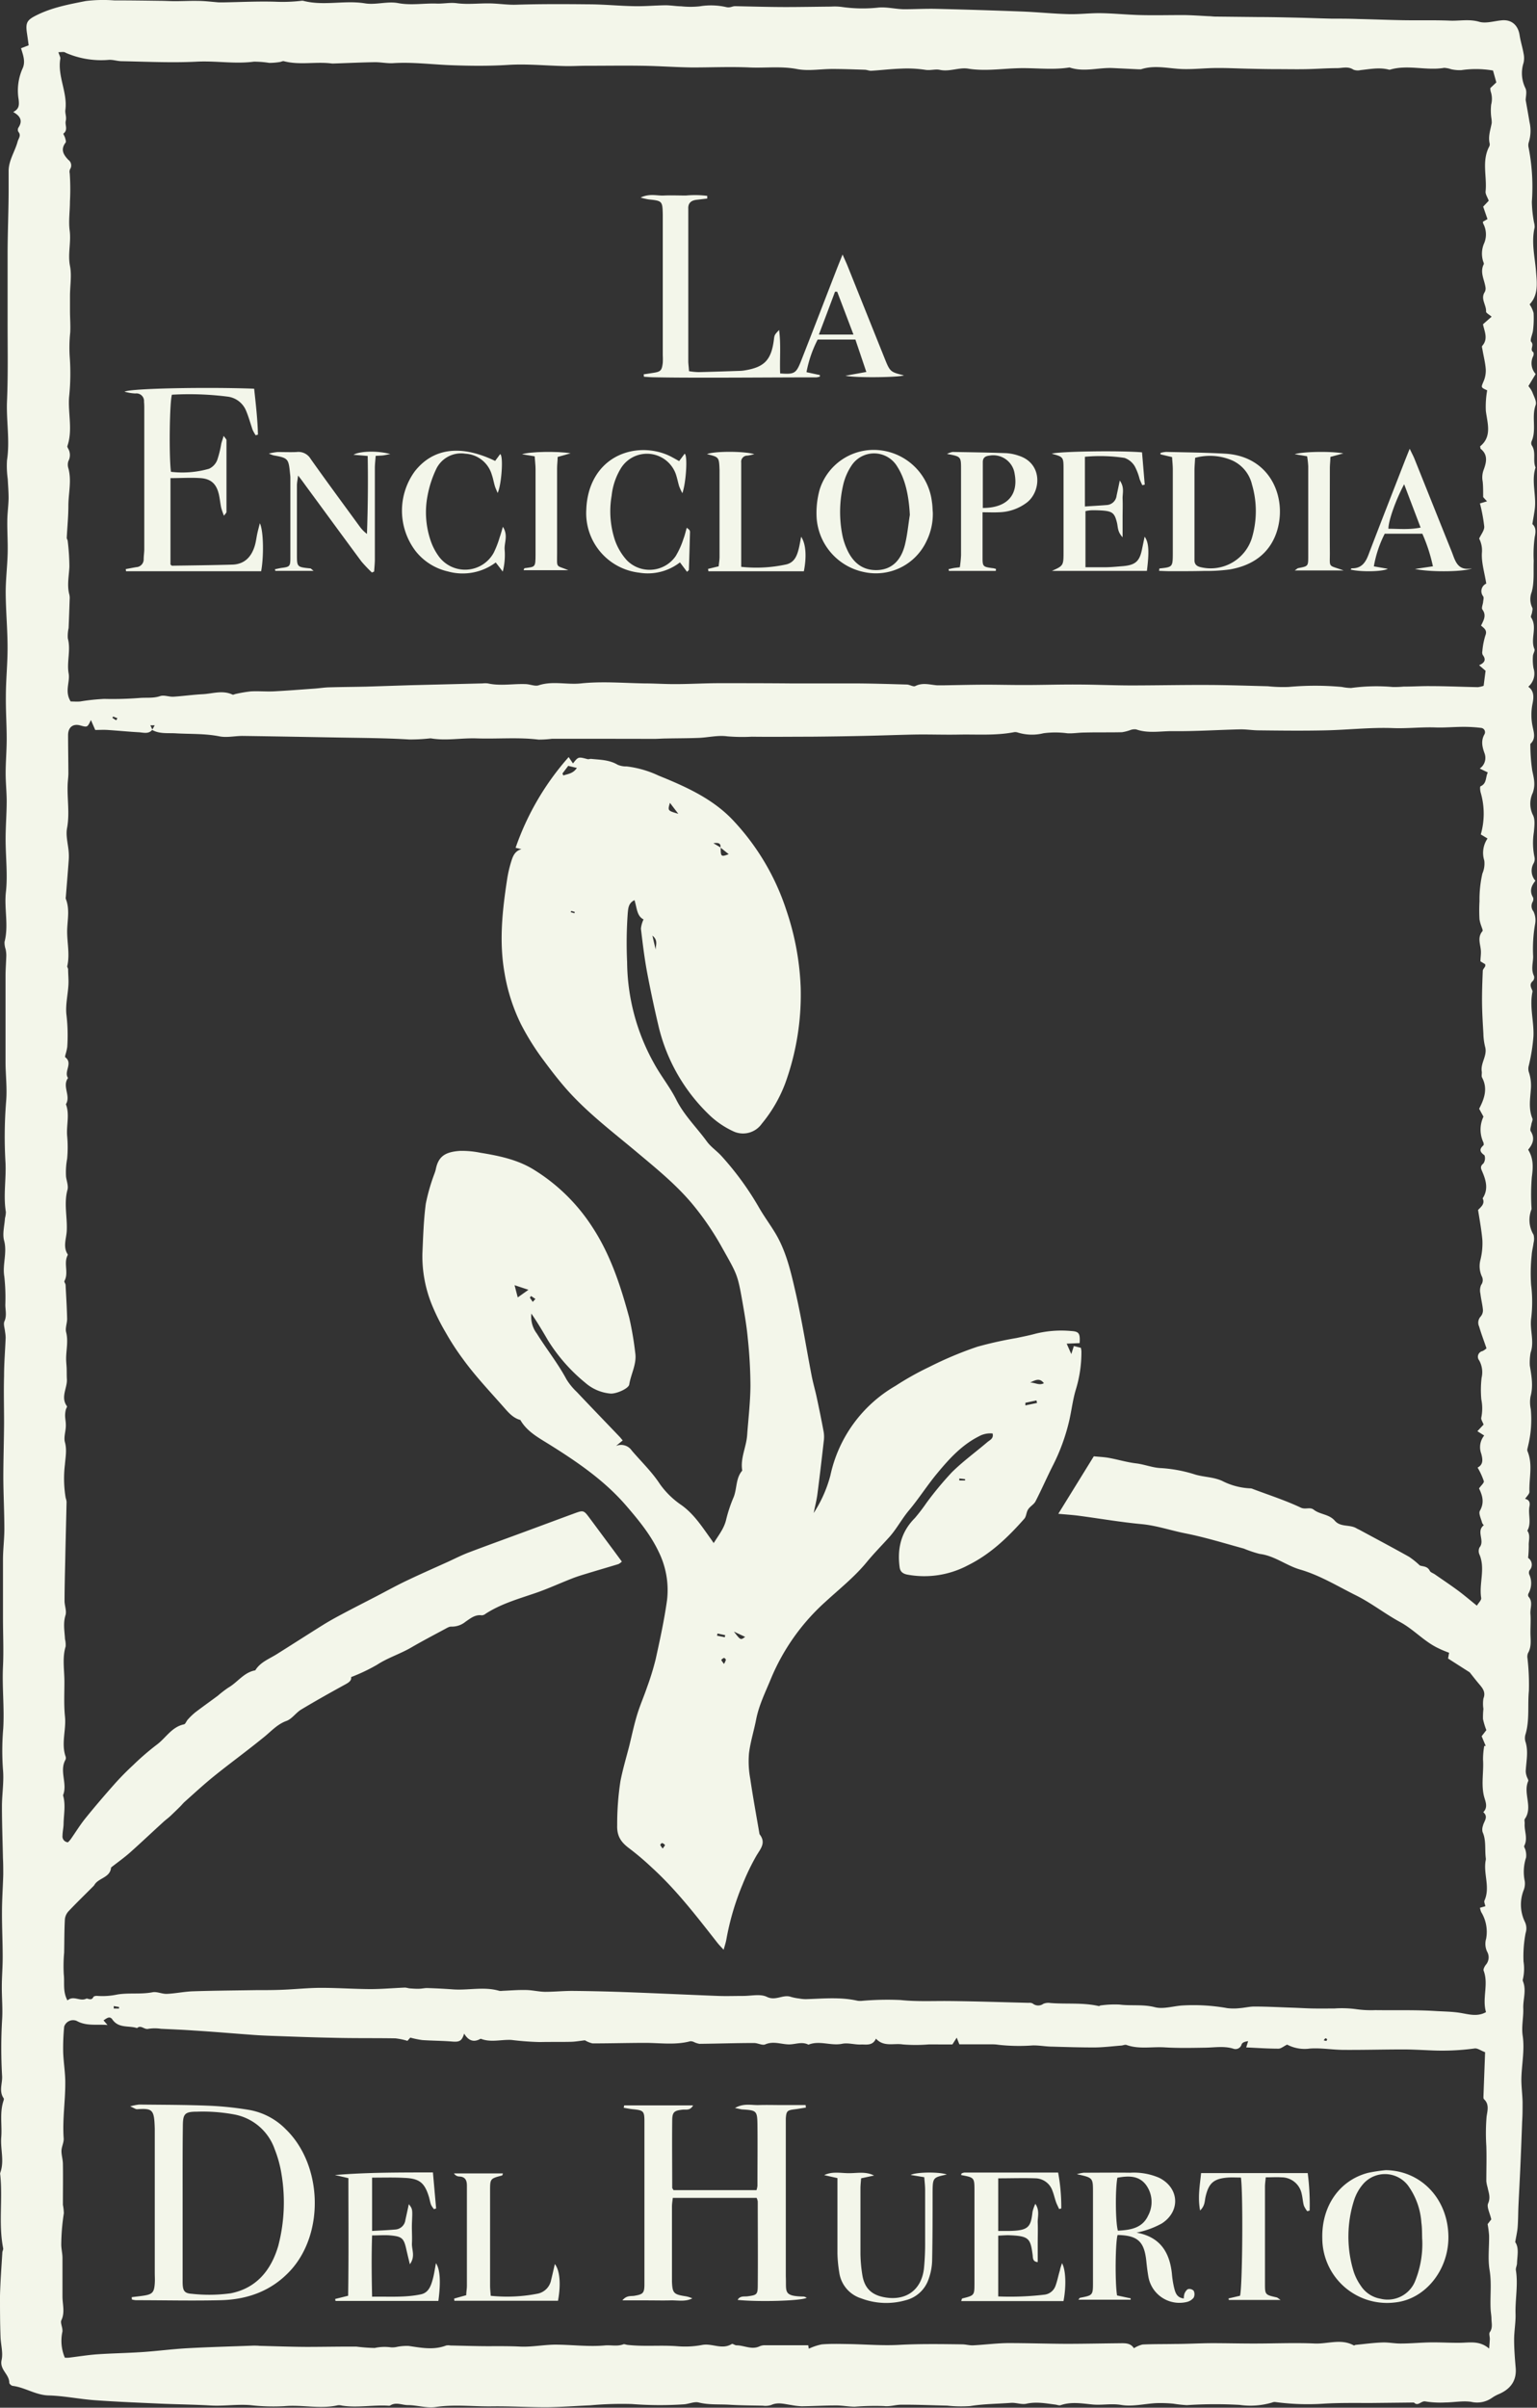
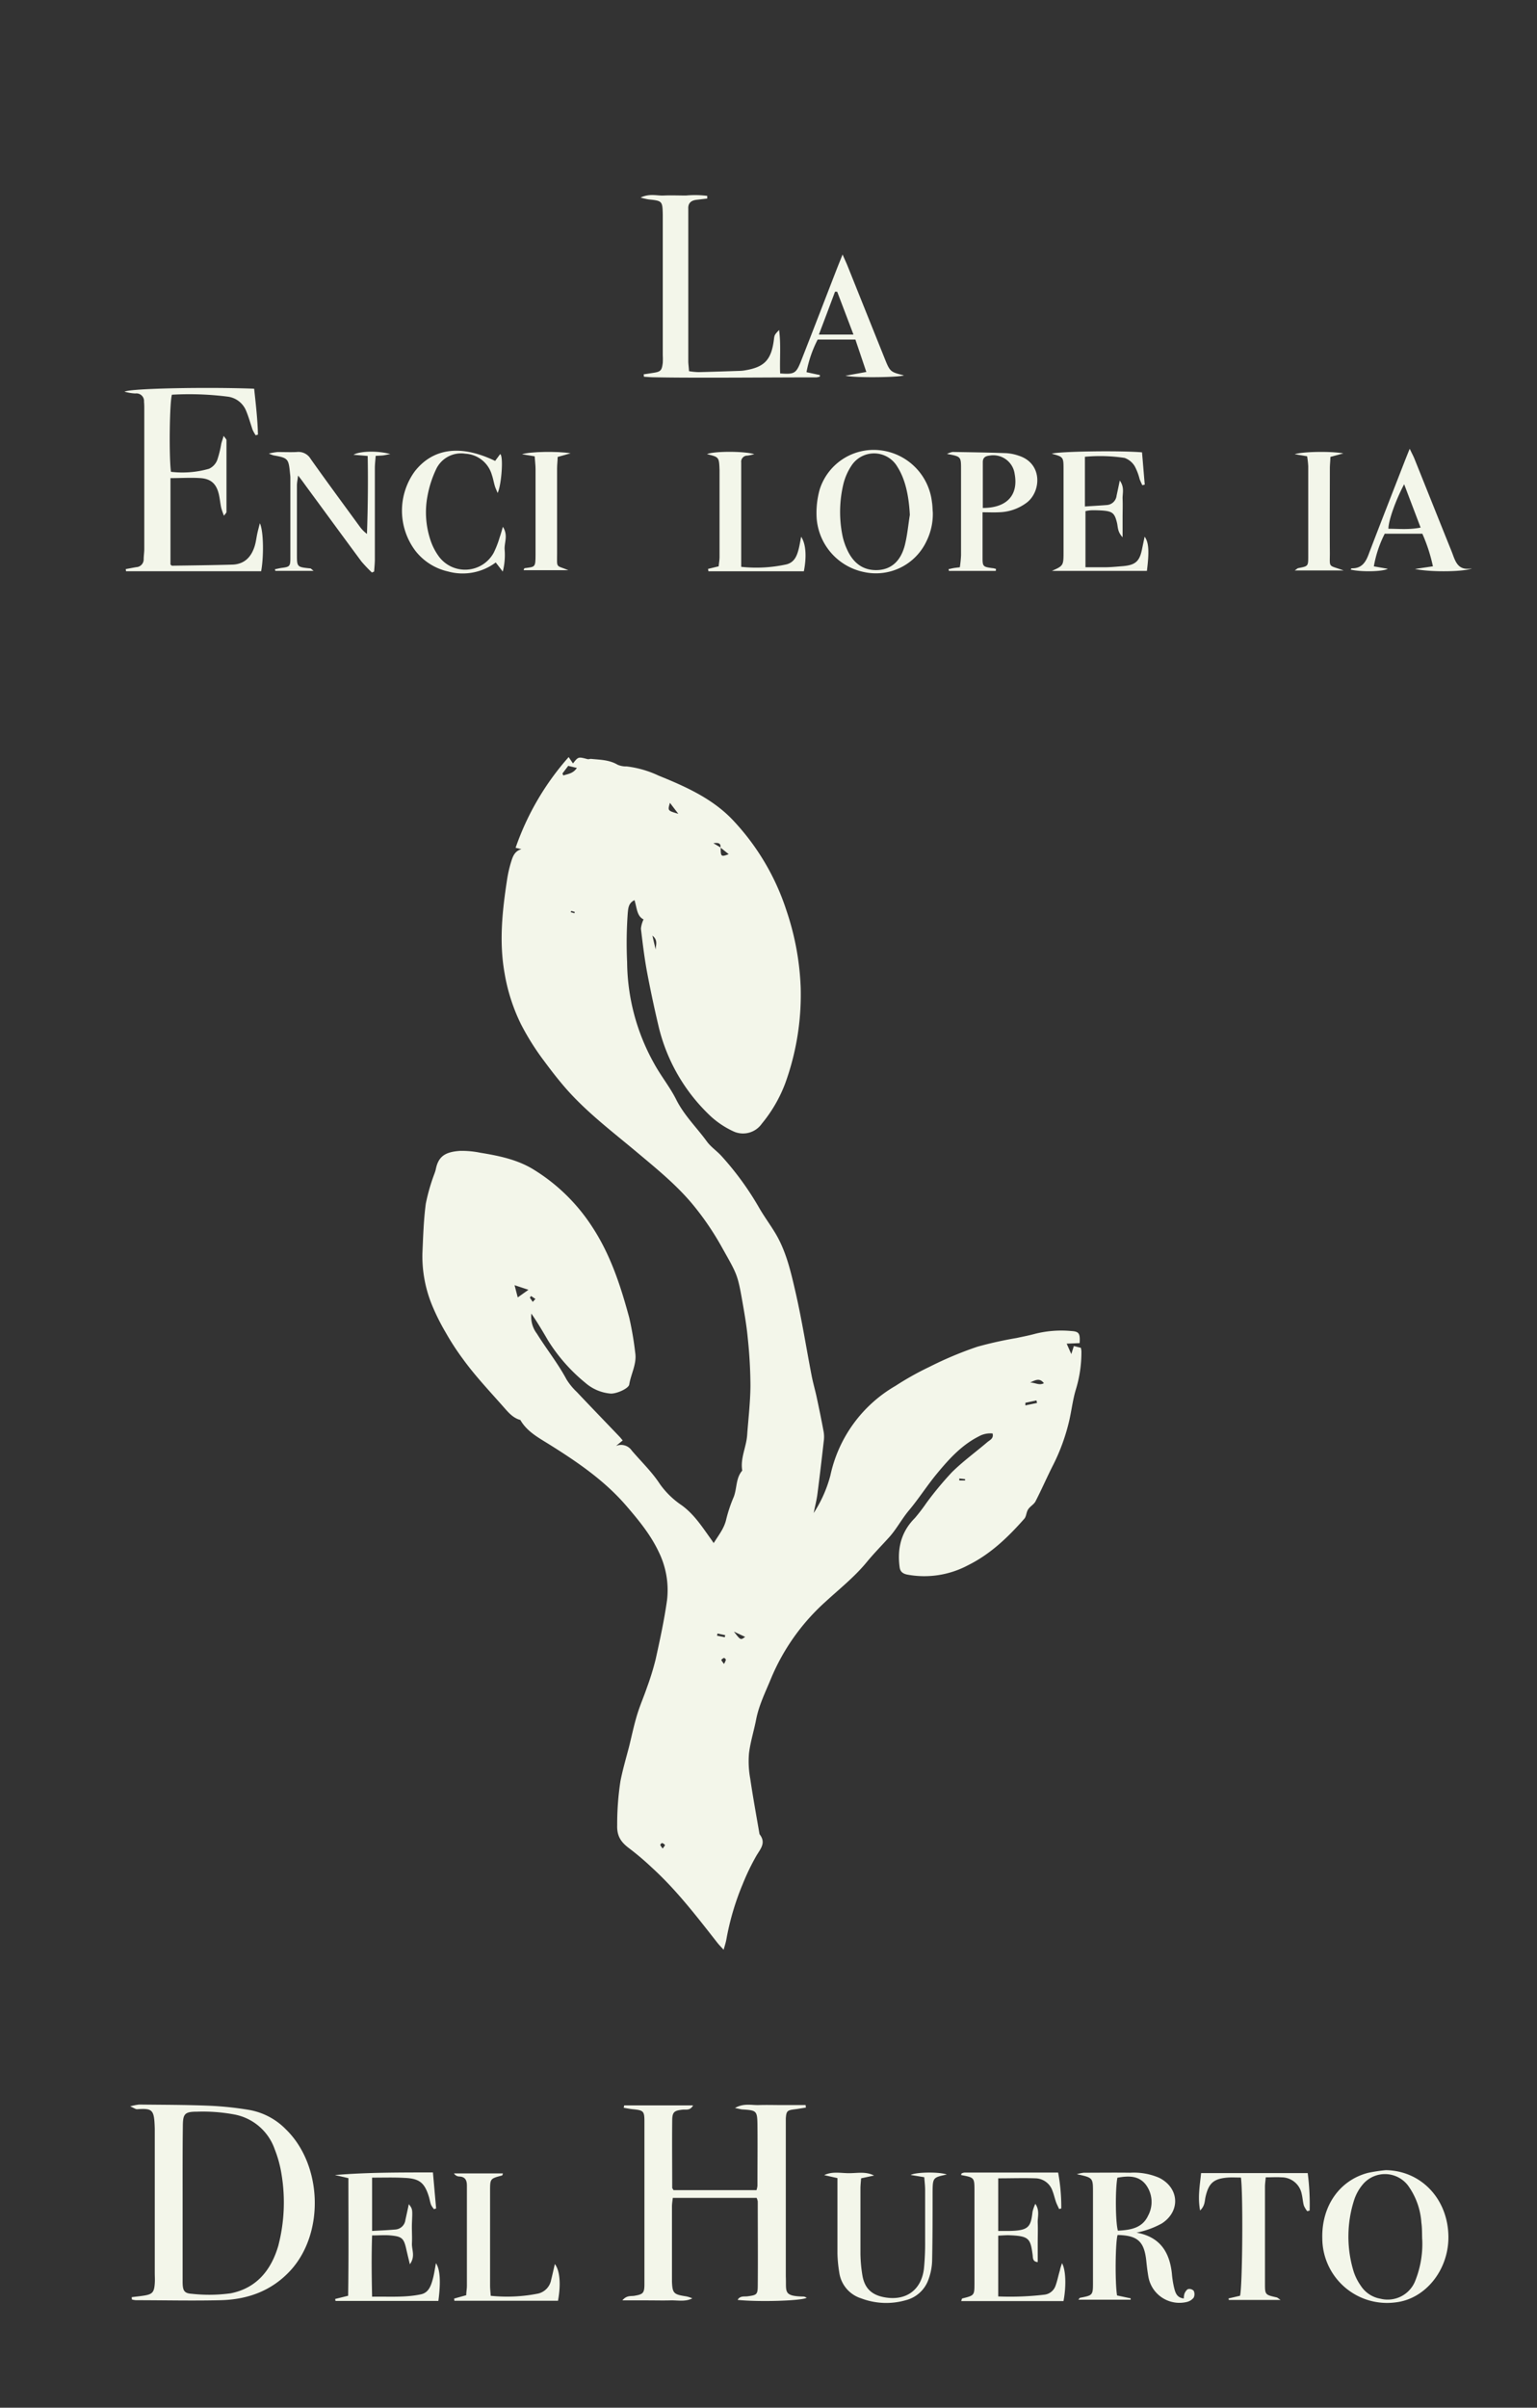
<svg xmlns="http://www.w3.org/2000/svg" viewBox="0 0 356.02 557.46">
  <rect x="0" y="0" width="356.02" height="557.46" fill="#333333" stroke="none" />
  <defs>
    <style>.cls-1{fill:#f3f6ea;}</style>
  </defs>
  <g id="Capa_2" data-name="Capa 2">
    <g id="Capa_1-2" data-name="Capa 1">
-       <path class="cls-1" d="M3.06,25.94c1.39-.73,1.39-1.59,1.26-2.88a12.57,12.57,0,0,1,.87-7.12c.79-1.6.17-3.15-.32-4.77l1.77-.68c-.12-.88-.24-1.76-.37-2.63-.41-2.65-.06-3.23,2.33-4.4C12.16,1.71,16,1,19.85.24A33.22,33.22,0,0,1,26.4.09c3.57,0,7.14.05,10.71.1,1.14,0,2.28.08,3.42.08,1.77,0,3.54-.1,5.31-.06,1.61,0,3.22.22,4.83.34.4,0,.8,0,1.21,0,4-.07,7.92-.27,11.88-.15a36.9,36.9,0,0,0,6-.21,1.31,1.31,0,0,1,.48,0C75,1.43,79.8,0,84.56.78c2.48.4,5.2-.53,7.66-.06,3,.57,6,0,8.92.11,1.53.06,3.1-.29,4.61-.09,2.81.37,5.61-.06,8.4.07,1.81.08,3.59.34,5.44.28C125.15.92,130.71.94,136.27,1c3.56,0,7.11.37,10.66.43,2.41.05,4.83-.18,7.24-.21,1.21,0,2.42.23,3.62.24a20.05,20.05,0,0,0,4.31,0,16,16,0,0,1,6.2.2c.85.18,1.34-.24,2-.23,3.82.08,7.64.19,11.47.2,3.58,0,7.15-.07,10.73-.1a13.2,13.2,0,0,1,2.44.07,33.84,33.84,0,0,0,8.65.14c1.9-.14,3.84.36,5.77.4,2.51,0,5-.15,7.53-.09q10,.24,19.94.62c3.55.14,7.1.51,10.66.6,2.5.07,5-.26,7.52-.22,3.06.05,6.12.37,9.18.44,3.23.08,6.46,0,9.68,0,2,0,4.06.16,6.09.26.48,0,1,.08,1.45.09l10.2.11c2.83,0,5.66.07,8.49.13s5.63.18,8.45.24c2,0,4,0,6.06.08,3.47.08,6.95.22,10.42.28s7.23-.05,10.83.1c2.24.09,4.45-.41,6.76.26,1.6.46,3.52-.19,5.29-.34,2.23-.19,3.73,1.13,4.08,3.44.22,1.43.67,2.82.92,4.25a5,5,0,0,1,0,2.15,7.81,7.81,0,0,0,.43,5.88c.4.81.06,2,.06,2.76.32,1.81.62,3.43.88,5.05a9,9,0,0,1-.19,4.8,2.33,2.33,0,0,0,0,1.2,47.6,47.6,0,0,1,.74,12.5,28.94,28.94,0,0,0,.5,4.78,3.71,3.71,0,0,1,.14,1.17c-.81,3.44.06,6.81.33,10.21.17,2.21.49,4.51-.73,6.59a7.65,7.65,0,0,1-.76,1,6.5,6.5,0,0,1,.92,2,22.75,22.75,0,0,1-.13,4c-.09.93-.79,2.26-.41,2.67.75.83-.42,1.74.45,2.38.15.11.13.67,0,.93a3.73,3.73,0,0,0,.57,4.14l-1.68,2.79a6.55,6.55,0,0,1,.9,1.38c.36,1,1.07,2.2.78,3-1,2.75.24,5.69-.92,8.37a1.14,1.14,0,0,0,0,.94c1.1,1.59.19,3.51.89,5.16-1,3.17.21,6.39-.17,9.57-.13,1.07-.34,2.14-.56,3.54.72.59.87,1.54.55,2.93a29.4,29.4,0,0,0-.24,5.57c-.09,2.43.16,5-.47,7.24a4.5,4.5,0,0,0,.13,3.59c.15.3,0,.76-.05,1.14s-.37.91-.21,1.14c1.51,2.31-.24,4.94.76,7.31.18.42-.32,1.07-.34,1.63a11.2,11.2,0,0,0,.14,2.84A4,4,0,0,1,354,159c1.4,1,1.27,2.46,1,3.86a13,13,0,0,0,0,5.31c.23,1.23.81,2.75-.39,3.94a.37.37,0,0,0-.13.21,42.28,42.28,0,0,0,.44,6.09c.37,1.76.79,3.23.12,5.16a5.91,5.91,0,0,0,0,5.06c.6,1.07.37,2.69.26,4a16,16,0,0,0,.14,5.82,2.11,2.11,0,0,1-.16,1.35,3.53,3.53,0,0,0,.37,4.13c-1,1.22-1.38,2.45-.54,3.86a1.31,1.31,0,0,1-.12,1.06,2,2,0,0,0,.22,2.19,4.73,4.73,0,0,1,.35,3,33.48,33.48,0,0,0-.43,7.41c0,1.51-.55,3,.2,4.54a1.23,1.23,0,0,1-.27,1.14c-.75.63-.54,1.26-.21,2a1,1,0,0,1,.13.47c-.75,3.5.4,7,.21,10.45a42.89,42.89,0,0,1-1.06,6.64,2.64,2.64,0,0,0,.07,1.73,10,10,0,0,1,.39,3.89c-.17,2.24-.53,4.45.36,6.64.15.36-.17.91-.24,1.38s-.36,1.2-.15,1.57c1,1.58.56,2.93-.59,4.29,1.25,2,1.17,4.08.85,6.34a51,51,0,0,0-.08,7,1.54,1.54,0,0,1,0,.48,6.68,6.68,0,0,0,.48,5.87,3.69,3.69,0,0,1,0,1.9c-.11.94-.38,1.87-.43,2.82a39.94,39.94,0,0,0-.13,6.91,32.2,32.2,0,0,1,0,7.85c-.31,2.64.78,5.24-.12,7.82a13.13,13.13,0,0,0-.18,3c.39,2.38.83,4.73.16,7.17a7.73,7.73,0,0,0,.06,2.91,25.82,25.82,0,0,1-.63,8.54c-.07.4-.27.87-.13,1.2,1.28,3.08.33,6.27.45,9.41,0,.49-.6,1-1,1.63.74.16,1.25.6,1,1.77-.34,1.84.53,3.8-.49,5.6.78,1.08.26,2.3.33,3.45a26.26,26.26,0,0,1-.15,2.84,1.89,1.89,0,0,1,.34,2.87,1.15,1.15,0,0,0-.09.93,4.88,4.88,0,0,1-.17,4.46.79.79,0,0,0,0,.7c1.12,1.22.36,2.66.46,4s0,2.89,0,4.33c0,1.62.32,3.25-.57,4.77a2.31,2.31,0,0,0-.11,1.21,54.19,54.19,0,0,1,.32,7.51c-.32,3.33.19,6.73-.76,10a3,3,0,0,0-.06,1.69c.77,2.31.2,4.6.09,6.91a3.72,3.72,0,0,0,.22,1.17c.1.4.48.87.35,1.15-1.24,2.82,1.15,6-.77,8.73-.19.26,0,.76-.05,1.15-.09,1.68.78,3.38-.09,5.08-.12.24.24.7.3,1.07a4.25,4.25,0,0,1,.12,1.65,10.56,10.56,0,0,0-.3,5.5,4.18,4.18,0,0,1-.28,2.11,9.17,9.17,0,0,0,.35,7.38,3.48,3.48,0,0,1,.13,2.47,28.31,28.31,0,0,0-.49,6.63,10.81,10.81,0,0,1-.14,4.05.75.75,0,0,0,0,.49c.86,2.11,0,4.22.08,6.29s-.45,4.24-.14,6.29c.51,3.44-.26,6.78-.3,10.17,0,1.76.24,3.52.28,5.28,0,1.49,0,3-.1,4.46-.13,3.52-.26,7-.42,10.54-.13,3-.3,6-.44,9-.07,1.62-.06,3.25-.18,4.87-.08,1.09-.34,2.16-.57,3.51.93,1.29.48,3.11.42,4.88,0,.54-.34,1.11-.26,1.62.55,3.38-.18,6.74-.08,10.11.06,2-.33,4-.33,6s.17,4.32.36,6.47c.26,3-1.18,4.91-3.83,6.08a8.74,8.74,0,0,0-1.7.93,6,6,0,0,1-4.79.89c-1.94-.28-4,.13-6,.15a22,22,0,0,1-4.59-.24c-1-.2-1.69,1.24-2.65.25l-10,.11c-3.6,0-7.2-.06-10.78.15a56.3,56.3,0,0,1-11.39-.38,1.6,1.6,0,0,0-.71.13,17.79,17.79,0,0,1-7.5.54,99.8,99.8,0,0,0-12.23.06,30,30,0,0,1-3.12-.34,31.67,31.67,0,0,0-3.89-.13c-2.74.13-5.56.86-8.19.42-2.31-.38-4.5.11-6.71-.11-2.47-.24-4.9-.67-7.33.17-.34.12-.8-.09-1.2-.14-2.23-.28-4.42-.71-6.72-.2-1.13.25-2.4-.29-3.59-.2-3.14.24-6.29.23-9.43.74a29.75,29.75,0,0,1-5.33-.1c-3.56-.08-7.11-.24-10.66-.21-1.31,0-2.55.47-4,.31a58.53,58.53,0,0,0-6.74.15c-1.45,0-2.89-.3-4.34-.29-2.66,0-5.31.16-8,.19a17.52,17.52,0,0,1-2.39-.29c-1.55-.21-3.07-.73-4.65,0a4.59,4.59,0,0,1-1.93.15c-2.59-.05-5.18-.06-7.77-.22-2.36-.14-4.73.07-7.09-.52-1-.26-2.3.36-3.46.43a83.42,83.42,0,0,1-12-.07,80.07,80.07,0,0,0-9.66.3c-3.42.14-6.84.42-10.26.44-4.13,0-8.28-.25-12.41-.2-4.37.07-8.72-.5-13.12.15-2.08.31-4.29-.43-6.45-.44-1.34,0-2.72-.77-4.06.07-.18.12-.48.06-.73.05-3.48-.16-7,.53-10.44,0a2.7,2.7,0,0,0-1-.08c-4.1.92-8.22-.17-12.34.2a46.55,46.55,0,0,1-7.91-.23c-3.06-.25-6.09.25-9.15.08-3.9-.22-7.8-.26-11.7-.43-5.08-.23-10.17-.43-15.25-.8-3.55-.26-7.07-1-10.62-1.1-3-.08-5.43-1.83-8.28-2.21-.32,0-.84-.48-.84-.73,0-2-2.28-3-1.78-5.27C.75,544.73.17,542.8.12,541,0,537.82,0,534.68,0,531.54c.08-3.32.34-6.64.54-10,0-.32.25-.66.19-1-1.11-5.63-.07-11.35-.67-17a1,1,0,0,1,0-.48c1-2.72,0-5.5.23-8.22s-.43-5.76.56-8.56c0-.14.11-.36,0-.46-1.17-1.67-.24-3.48-.37-5.21a113,113,0,0,1,0-12.88C.66,465.2.41,462.58.42,460c0-2.32.21-4.63.2-6.94,0-3.46-.18-6.92-.16-10.37,0-2.88.21-5.77.29-8.65,0-1.29,0-2.59-.07-3.88-.08-4-.23-7.94-.23-11.91,0-2.88.51-5.79.23-8.63a60.81,60.81,0,0,1,.07-9.45c.28-4.76-.28-9.51-.06-14.27.18-3.74,0-7.5,0-11.25,0-4.52,0-9,0-13.54,0-2.41.33-4.82.32-7.23C1,350,.79,346.08.77,342.2c0-4.3.15-8.6.17-12.91,0-3.56-.1-7.13,0-10.69,0-3,.26-6,.37-8.92a11.29,11.29,0,0,0-.15-1.4c-.07-.79-.42-1.72-.13-2.36.57-1.29.22-2.52.2-3.78A44.73,44.73,0,0,0,1,295.58c-.48-2.8.71-5.51-.05-8.34-.43-1.6.09-3.45.2-5.19a6.11,6.11,0,0,0,.21-1.43c-.63-3.82.1-7.64-.09-11.45A101.83,101.83,0,0,1,1.42,255c.26-3-.12-6-.14-9,0-3.61,0-7.22,0-10.83,0-3,0-6.09,0-9.13,0-1.62.14-3.24.18-4.87a7.52,7.52,0,0,0-.16-1.41,4.67,4.67,0,0,1-.25-1.68c1-3.83-.12-7.69.32-11.57s-.07-8.15-.07-12.23c0-2.9.24-5.8.25-8.7,0-2.17-.24-4.34-.24-6.51,0-2.66.24-5.32.24-8,0-3.28-.23-6.57-.19-9.85,0-3.76.4-7.53.39-11.3,0-4.25-.41-8.5-.43-12.76,0-3,.37-6,.45-9,.07-2.49-.11-5-.08-7.5,0-1.76.27-3.52.3-5.29,0-1.49-.12-3-.2-4.46a22,22,0,0,1-.17-4.35c.7-4.55-.18-9.09,0-13.64.27-6.26.13-12.53.14-18.8,0-5.07,0-10.14,0-15.21S2,48.74,2,43.65c0-1.3,0-2.59,0-3.89-.06-2.55,1.45-4.62,2.09-7,.21-.75.88-1.4.16-2.25a1,1,0,0,1,0-.93C5.28,28.05,4.8,26.89,3.06,25.94ZM35.24,169l.59-1.06h-1l.47,1c-.88,1.1-2.08.66-3.16.6-2.39-.13-4.79-.37-7.19-.53-1-.06-1.93,0-2.89,0l-1-2.3c-.81,1.71-.81,1.71-2.48,1.25s-2.79.41-2.81,2.21c0,3,.06,5.91.07,8.86,0,.87-.14,1.74-.17,2.61-.13,3.36.5,6.71-.14,10.11-.33,1.75.24,3.66.38,5.5a12.71,12.71,0,0,1,0,2c-.2,2.8-.44,5.6-.66,8.4a1,1,0,0,0,0,.48c.9,2.26.42,4.64.32,6.9-.13,2.91.69,5.81,0,8.7,0,.2.2.46.21.69,0,1.2.14,2.41.07,3.61-.13,2.34-.73,4.73-.45,7a40.29,40.29,0,0,1,.18,7.36,11.83,11.83,0,0,1-.4,1.74c-.05.22-.16.58-.07.65,1.86,1.4-.4,3.33.65,4.81-1.42,1.92.7,4.14-.49,6.08.91,2.4.08,4.87.28,7.3a28,28,0,0,1,0,5.34,17.06,17.06,0,0,0-.25,4.16c.14,1,.58,2.12.33,3-.87,3.19,0,6.37-.17,9.54-.09,1.78-.93,3.67.23,5.42.06.08-.08.3-.14.45-.76,1.84.38,3.89-.63,5.72-.1.19.25.58.27.89.14,2.62.3,5.25.36,7.88,0,1-.47,2.13-.23,3.07.53,2.09,0,4.11,0,6.16,0,.73.09,1.45.12,2.18s0,1.76.06,2.64c.07,2-1.5,4.09,0,6.15.11.14-.21.56-.26.85a5.69,5.69,0,0,0-.16,1.29c0,.79.2,1.59.17,2.38,0,1.28-.53,2.66-.21,3.83.49,1.77.13,3.46,0,5.14a27.12,27.12,0,0,0,.17,7.74,3.9,3.9,0,0,1,.21.93c-.09,4.32-.21,8.64-.3,13-.07,3.3-.16,6.61-.17,9.92,0,1.12.53,2.34.22,3.33-.58,1.89-.21,3.71-.11,5.55a5.48,5.48,0,0,1,.14,1.68c-.8,2.67-.29,5.37-.28,8.06s-.15,5.46.13,8.15c.32,3.11-.93,6.23.16,9.31a1,1,0,0,1-.05.72c-1.48,2.65.54,5.54-.56,8.21.64,2.14.19,4.32.13,6.47,0,1-.24,1.91-.25,2.86a1.36,1.36,0,0,0,1.26,1.56,6,6,0,0,0,.63-.7c1.12-1.59,2.14-3.27,3.36-4.79,2.17-2.69,4.43-5.33,6.73-7.92,1.39-1.57,2.87-3.06,4.41-4.49A61.17,61.17,0,0,1,36.25,404c2.14-1.55,3.49-4.16,6.37-4.76.35-.07.55-.77.89-1.12a15.08,15.08,0,0,1,1.73-1.66c1.72-1.31,3.48-2.56,5.22-3.85a25.34,25.34,0,0,1,2.43-1.87c2.15-1.23,3.6-3.55,6.24-4,1.16-1.91,3.22-2.64,5-3.76,3.57-2.24,7.11-4.52,10.68-6.75,1.43-.89,2.9-1.7,4.39-2.49,2.55-1.36,5.13-2.67,7.7-4s5.16-2.78,7.79-4c3-1.43,6-2.74,9-4.1,1.62-.74,3.21-1.56,4.87-2.19,4.34-1.65,8.71-3.22,13.07-4.83,3.88-1.43,7.75-2.88,11.63-4.3,1.84-.67,2-.6,3.23,1.05,1.86,2.49,3.7,5,5.55,7.47l2,2.72a3.76,3.76,0,0,1-.77.57c-2.46.75-4.92,1.46-7.37,2.21-1.17.35-2.34.71-3.47,1.16-2.86,1.12-5.67,2.42-8.57,3.4-3.91,1.33-7.87,2.47-11.37,4.73a1.53,1.53,0,0,1-.89.37c-1.54-.22-2.6.69-3.74,1.46a5,5,0,0,1-3.38,1.15c-.48,0-1,.35-1.5.61-2.59,1.39-5.19,2.75-7.73,4.23s-5.42,2.37-7.92,4a41.89,41.89,0,0,1-6,2.85c.13.84-.56,1.27-1.43,1.74-3.41,1.87-6.8,3.77-10.13,5.77-1.23.74-2.13,2.17-3.42,2.64-2.17.79-3.57,2.44-5.26,3.79q-1.78,1.44-3.6,2.85c-2.76,2.15-5.56,4.23-8.27,6.44-2.19,1.79-4.27,3.71-6.38,5.59-.43.37-.77.83-1.18,1.22-.67.67-1.36,1.33-2.06,2s-1.23,1-1.82,1.56c-2.55,2.32-5.05,4.69-7.64,7-1.4,1.24-2.93,2.32-4.41,3.48-.19,2.37-2.87,2.39-3.84,4a1.61,1.61,0,0,1-.31.38c-1.89,1.9-3.82,3.76-5.66,5.71a3.24,3.24,0,0,0-.89,1.88c-.14,2.58-.12,5.15-.17,7.73a35,35,0,0,0-.09,5c.23,2-.28,4,.86,6.08,1.41-1.25,2.87.32,4.36-.41.3-.15,1.18.61,1.64-.38.08-.19.58-.29.87-.26a16.43,16.43,0,0,0,4.63-.31c2.68-.46,5.47,0,8.21-.53,1-.2,2.21.42,3.31.37,2-.08,4-.52,6-.59,4.86-.16,9.71-.19,14.57-.27,2.17,0,4.34,0,6.5-.1,2.89-.12,5.77-.43,8.66-.43,3.79,0,7.59.27,11.39.29,2.66,0,5.32-.24,8-.35.39,0,.79.16,1.19.19.71.05,1.42.1,2.13.08s1.28-.18,1.92-.16c1.94.06,3.89.16,5.83.3,3.59.28,7.23-.7,10.8.34a2.27,2.27,0,0,0,.73,0c1.78-.07,3.57-.23,5.35-.19,1.52,0,3,.4,4.57.42,2.16,0,4.33-.23,6.5-.21q6.32.06,12.63.3c7,.26,13.94.59,20.91.86,1.93.07,3.86,0,5.8,0s4-.52,5.51.22c2.07,1,3.73-.64,5.56,0a11.67,11.67,0,0,0,1.87.37,8.57,8.57,0,0,0,1.59.16c4-.12,8-.54,12,.37a4.84,4.84,0,0,0,1.2,0,67.56,67.56,0,0,1,8.76-.17c3.71.39,7.39.2,11.09.23,6.18.06,12.36.27,18.54.42a1.77,1.77,0,0,1,.94.14,2,2,0,0,0,2.47.09,3,3,0,0,1,1.65-.19c3.74.3,7.52-.14,11.22.71.13,0,.28-.14.43-.15a23.6,23.6,0,0,1,4.35-.2c2.72.34,5.44-.1,8.2.61,1.92.49,4.14-.23,6.23-.39a44.43,44.43,0,0,1,10.55.61,12.69,12.69,0,0,0,2.89,0c1.13-.08,2.26-.38,3.39-.37,3,0,6,.17,8.95.27,1.63.05,3.25.16,4.87.18s3.1,0,4.65,0a24.89,24.89,0,0,1,4.89.13,25,25,0,0,0,4.64.25c4.62.06,9.26-.08,13.87.2,1.88.12,3.8.12,5.72.42s4,1,6.05-.16c-.95-3.19.65-6.44-.55-9.6-.12-.33.2-.93.46-1.3a2.64,2.64,0,0,0,.34-3.11,4.25,4.25,0,0,1-.22-3,8.79,8.79,0,0,0-1.14-6.15,4.37,4.37,0,0,1-.29-1l1.25-.36c-.08-.45-.36-1-.2-1.33,1.38-3.09-.34-6.27.29-9.37a1.68,1.68,0,0,0,0-.49c-.25-2,.13-4.09-.74-6a2.55,2.55,0,0,1,.08-1.41c.22-1.06,1.36-2.07.09-3.17,1.21-1.23.41-2.63.13-3.82-.64-2.8,0-5.58-.19-8.35a18,18,0,0,1,.28-3.17l.34,0-.94-2.25,1.09-1.41a16.33,16.33,0,0,1-.78-2.58,18.48,18.48,0,0,1,.1-2.34,7.76,7.76,0,0,1,0-2.4c.56-1.43-.12-2.32-.94-3.28s-1.56-1.93-2.24-2.78L335.42,384l.24-1.33c-1-.38-1.68-.65-2.38-1-3.34-1.53-5.76-4.39-9-6.13-3.48-1.89-6.63-4.39-10.17-6.15-4.27-2.12-8.36-4.66-13-6-3.21-.94-5.89-3.19-9.33-3.61a27.14,27.14,0,0,1-3.66-1.23c-4.5-1.23-9-2.63-13.56-3.53-3.39-.67-6.66-1.81-10.15-2.14-4.84-.45-9.66-1.29-14.49-1.93-1.5-.2-3-.29-4.78-.46l8.22-13.31c1.15.12,2.37.16,3.56.38,2.07.38,4.1,1,6.19,1.25s3.87,1.05,6,1.11a32.58,32.58,0,0,1,7.82,1.51c2,.57,4.1.54,6.11,1.42a15.85,15.85,0,0,0,6.71,1.76,1.62,1.62,0,0,1,.46.14c3.71,1.4,7.51,2.62,11.09,4.31,1.09.52,2.09-.21,3,.48,1.46,1.15,3.54,1,4.89,2.56s3.49.8,5.06,1.78c.21.13.44.21.66.33,3.83,2.07,7.68,4.11,11.48,6.24a18.4,18.4,0,0,1,2.48,2c.76.29,1.74.11,2.32,1.25.18.37.76.53,1.15.8,1.78,1.24,3.58,2.44,5.32,3.72,1.44,1.06,2.8,2.23,4.43,3.54.42-.69,1.12-1.32,1-1.82-.53-3.32,1-6.71-.39-10a2,2,0,0,1,0-1.65c1.33-1.56-.85-3.74,1-5.15a2,2,0,0,1-.39-.55c-.23-.95-.88-2.17-.51-2.81,1.09-1.91.57-3.57-.21-5.16.46-.67,1.22-1.29,1.11-1.7a16.91,16.91,0,0,0-1.44-3.13c1.45-.75,1.14-2.06.85-3.21a4.28,4.28,0,0,1,.68-4.21l-1.58-1,1.44-1.54c-.21-.58-.66-1.19-.53-1.63a10.71,10.71,0,0,0,0-4.22,24.26,24.26,0,0,1,.07-5,5.61,5.61,0,0,0-.56-4,1.34,1.34,0,0,1,.77-2.16,3.7,3.7,0,0,0,.92-.64c-.6-1.76-1.22-3.39-1.71-5.06a2.09,2.09,0,0,1,.34-2.28,2.2,2.2,0,0,0,.55-1.53c-.11-1.28-.45-2.53-.59-3.81a3.2,3.2,0,0,1,.17-2,1.86,1.86,0,0,0,.15-2,5.74,5.74,0,0,1-.33-3.73,15.89,15.89,0,0,0,.47-4.63c-.2-2.33-.63-4.64-1-7,.76-.77,1.64-1.46,1.06-2.69,1.36-2.06.8-4.1-.07-6.14-.28-.66-.63-1.23.23-1.91a2.1,2.1,0,0,0,.26-1.92c-1.11-.78-1.24-1.41-.23-2.31.1-.09.05-.45,0-.63a7,7,0,0,1,0-6l-1-1.83c1.27-2.43,2-4.72.68-7.22-.2-.38,0-.95-.08-1.42-.3-2,1.36-3.66.78-5.7a13.93,13.93,0,0,1-.4-3.1c-.14-2.39-.29-4.79-.31-7.19s.07-4.86.17-7.28c0-.37.39-.71.56-1.08a1.21,1.21,0,0,0,0-.47l-1.1-.67c0-.76.14-1.56.11-2.35-.07-1.56-.91-3.15.36-4.64.15-.18-.14-.75-.25-1.13a8.37,8.37,0,0,1-.44-1.59,36.79,36.79,0,0,1,0-4.2,27.28,27.28,0,0,1,.67-6.42,5.75,5.75,0,0,0,.44-3,5.91,5.91,0,0,1,.75-5.11L343,193.2a17.44,17.44,0,0,0,0-9.61c-.16-.49-.23-1.47-.06-1.54,1.5-.63,1.12-2.16,1.69-3.2l-1.87-.91a3,3,0,0,0,1.11-3.52c-.54-1.5-.88-2.92,0-4.44a1,1,0,0,0-.81-1.45,33,33,0,0,0-4.09-.24c-2.14,0-4.27.21-6.4.14-3.29-.12-6.55.27-9.86.15-5.18-.2-10.39.4-15.59.52s-10.35.06-15.53,0c-1.45,0-2.9-.26-4.35-.23-5.26.12-10.52.48-15.77.41-2.75,0-5.56.56-8.29-.4a2.79,2.79,0,0,0-1.4.17,10.18,10.18,0,0,1-1.88.48c-2.91.07-5.83,0-8.74.08-1.34,0-2.68.26-4,.16a20.72,20.72,0,0,0-5.45,0,11.14,11.14,0,0,1-6-.18,1.82,1.82,0,0,0-.9-.05c-4.21.8-8.46.46-12.7.54-3.59.07-7.18-.08-10.77,0s-7.45.22-11.18.3q-6.32.14-12.64.19c-4.46,0-8.91.06-13.37,0a42.28,42.28,0,0,1-5.73-.09c-2.1-.29-4.32.26-6.49.36-2.48.1-5,.09-7.44.14-1,0-2,.09-2.94.09L139,171.05c-3.71,0-7.42,0-11.12,0a25.8,25.8,0,0,1-3.14.19c-4.78-.58-9.57-.11-14.35-.28-3.52-.12-7,.59-10.55,0a1.06,1.06,0,0,0-.25,0,40.73,40.73,0,0,1-4.8.25c-5.29-.32-10.59-.35-15.88-.44-7.58-.13-15.16-.28-22.74-.38-1.78,0-3.63.44-5.33.1-3.3-.66-6.61-.51-9.92-.69C39,169.66,37,170,35.24,169ZM13.53,12.08c.23.77.5,1.17.44,1.51-.7,4.07,1.72,7.82,1.17,11.9-.1.75.32,1.55.09,2.51s.6,2.07-.54,2.93c-.08.06.3.65.39,1s.28.87.12,1.08c-1.21,1.58-.54,2.78.63,4a1.59,1.59,0,0,1,.39,2.18,1.55,1.55,0,0,0-.07.94,52.73,52.73,0,0,1,.05,6.53c0,2.25-.35,4.54-.06,6.72.36,2.75-.47,5.41.07,8.18.44,2.23,0,4.63,0,7,0,1.12,0,2.24,0,3.37,0,1.66.14,3.32.06,5a34,34,0,0,0-.13,5.54A52.88,52.88,0,0,1,16,92c-.26,3.76.88,7.55-.39,11.27-.07.18.12.47.23.68a3,3,0,0,1,0,2.81,2.69,2.69,0,0,0,0,1.66c.79,2.9,0,5.79,0,8.68,0,2.48-.26,5-.38,7.44,0,.22.2.45.22.69a50.7,50.7,0,0,1,.39,6c-.09,2.16-.59,4.3,0,6.46a3.43,3.43,0,0,1,.07,1c-.08,2.24-.15,4.49-.25,6.73a8.58,8.58,0,0,0-.18,2.39c.74,2.71-.29,5.43.19,8.11.36,2-1,4.14.47,6.49.6,0,1.42.07,2.23,0a47.57,47.57,0,0,1,5.54-.59,80.5,80.5,0,0,0,8.22-.22c1.58-.13,3.15.11,4.74-.43.91-.31,2.06.2,3.08.14,2.26-.14,4.5-.47,6.76-.58s4.63-1,6.93.1c.17.08.45-.11.69-.15a30.26,30.26,0,0,1,3.53-.6c1.7-.1,3.41.06,5.11,0,3.23-.16,6.45-.42,9.68-.65,1.12-.08,2.23-.26,3.35-.29,2.85-.08,5.7-.1,8.54-.16L95,158.65l16.78-.42a5.54,5.54,0,0,1,1.22,0c2.87.64,5.78.06,8.66.16,1.08,0,2.24.57,3.11.28,3.25-1.06,6.54-.09,9.82-.44,4.79-.51,9.69-.09,14.54,0,2.41,0,4.83.17,7.24.16,3.34,0,6.67-.2,10-.21,5.51,0,11,0,16.52.05,4.76,0,9.53,0,14.29,0,4.28,0,8.56.14,12.84.26.68,0,1.52.6,2,.35,1.69-.85,3.34-.31,5-.17.56,0,1.12,0,1.68,0,3.08-.05,6.16-.13,9.24-.14s6.35.08,9.52.07c3.9,0,7.8-.13,11.71-.11,4.22,0,8.44.2,12.66.21,5.78,0,11.55-.13,17.32-.11,4.86,0,9.71.18,14.56.3a33.27,33.27,0,0,0,4.77.16,67.82,67.82,0,0,1,12.34,0,11.51,11.51,0,0,0,2.15.24,43.34,43.34,0,0,1,9.66-.23,22.2,22.2,0,0,0,2.44-.09c2.12,0,4.23-.14,6.34-.11,3.64,0,7.28.17,10.92.24a6.83,6.83,0,0,0,1.33-.31c.15-1.17.3-2.36.45-3.48l-1.5-1.29c1.33-.57,1.65-1.32.85-2.37a1.32,1.32,0,0,1-.1-.87,16.87,16.87,0,0,1,.7-3.64c.51-1.26-.36-1.72-1-2.3.64-1.28,1.29-2.39.3-3.73-.25-.35.12-1.14.18-1.73s.22-1,0-1.33a1.92,1.92,0,0,1,.73-2.93c-.42-2.61-1.18-5-1-7.25a6,6,0,0,0-.65-3.17c.47-1,1.23-1.93,1.18-2.78a37.57,37.57,0,0,0-1-5.36l1.65-.49c-.48-.5-.85-.9-.9-1,0-1.46,0-2.54-.11-3.58a5,5,0,0,1,.17-2.56c.63-1.7,1.19-3.53-.62-5-.09-.08-.08-.29-.15-.59,2.82-2.25,1.68-5.4,1.33-8.2a21.3,21.3,0,0,1,.31-4.76c-1.52-.7-1.43-.66-.83-2.1a6.23,6.23,0,0,0,.5-2.79c-.11-1.52-.5-3-.76-4.53-.05-.3-.2-.73-.06-.88,1.46-1.64.49-3.38.18-5l2-1.76c-.55-.48-1.31-.86-1.29-1.18.1-1.53-1.35-2.94-.3-4.53a1.75,1.75,0,0,0,.16-1.14c-.26-1.75-1.33-3.42-.4-5.27.09-.18-.06-.48-.14-.71a6,6,0,0,1,.28-4.27,5.28,5.28,0,0,0-.26-4.45,1.56,1.56,0,0,1-.06-.44l1.05-.6-1-2.89,1.29-1.36c-.28-.8-.79-1.5-.73-2.14.36-3.45-.93-7,.82-10.37a1.09,1.09,0,0,0,.13-.72c-.4-1.65.18-3.18.47-4.76a6.42,6.42,0,0,0-.08-1.15,12.5,12.5,0,0,1-.05-3.11,5.32,5.32,0,0,0-.12-3.09,3.3,3.3,0,0,1-.07-.75l1.39-1.31-.77-2.75a23.46,23.46,0,0,0-7.34-.09,9.06,9.06,0,0,1-2.36-.21,6.12,6.12,0,0,0-1.61-.32c-4.17.71-8.4-.81-12.55.42a.51.51,0,0,1-.24,0c-2.19-.58-4.37-.13-6.56.1a2.81,2.81,0,0,1-1.67-.1c-1.24-.83-2.54-.36-3.8-.35-2.32,0-4.64.18-7,.23s-4.51,0-6.76,0-4.53-.05-6.8-.1c-2.43-.05-4.86-.18-7.28-.16-2.67,0-5.34.33-8,.24-3.2-.11-6.39-1-9.58.06-.14,0-.32,0-.48,0l-6-.29c-3.35-.16-6.72,1-10.06-.14-4.16.67-8.34,0-12.51.2-3.63.14-7.27.67-10.95.08-2.15-.35-4.32.77-6.61.27-1-.22-2.16.19-3.33,0a28.07,28.07,0,0,0-5.58-.28c-2.34.07-4.67.36-7,.5-.47,0-1-.23-1.43-.24-2.51-.08-5-.18-7.54-.18-2.77,0-5.61.54-8.27,0-3.66-.68-7.26-.19-10.88-.35-4.42-.2-8.86,0-13.29,0-3.8-.05-7.59-.33-11.39-.39-4.4-.07-8.8,0-13.2,0-1.62,0-3.24.11-4.85.07-4.43-.09-8.83-.55-13.28-.27s-8.86.23-13.28.06-8.81-.75-13.25-.47c-1.44.09-2.9-.24-4.35-.22-3.13.05-6.26.2-9.39.3a2.7,2.7,0,0,1-.49,0c-3.69-.48-7.45.43-11.12-.53-.28-.07-.63.16-1,.2a15.78,15.78,0,0,1-2.37.19,23,23,0,0,0-3.57-.28c-4.43.58-8.84-.24-13.28,0-5.76.29-11.55,0-17.32-.11-1,0-2-.37-3-.31a20.57,20.57,0,0,1-10-1.64C14.87,11.93,14.35,12.08,13.53,12.08Zm122,460.31c-1.18.13-2.19.32-3.2.35-2.43.06-4.86,0-7.28.06a65.74,65.74,0,0,1-6.58-.49c-2.35-.13-4.74.64-7.07-.26-.06,0-.15,0-.23.07-1.57.83-2.75.25-3.66-1.28-.53,1.74-1.09,2-2.91,1.83-2.26-.18-4.53-.17-6.8-.33a21.9,21.9,0,0,1-2.76-.57l-.66.75a15.23,15.23,0,0,0-2.82-.58c-4.77-.08-9.55,0-14.33-.13-4.55-.08-9.11-.26-13.66-.42-1.71-.06-3.41-.13-5.11-.26-4.52-.33-9-.72-13.56-1-2.54-.18-5.08-.28-7.62-.4a9.56,9.56,0,0,0-2.87,0c-1,.28-1.74-1-2.66-.16-1.89-.65-4.25.13-5.72-2-.63-.9-1.34-.25-2.05.21l.92,1.07c-2.54-.21-4.91.31-7.14-.95a2.17,2.17,0,0,0-2.89,1.31,51,51,0,0,0-.24,5.8c.07,2.46.52,4.93.49,7.39,0,4.23-.68,8.44-.37,12.69.07.93-.48,1.9-.51,2.86s.31,2,.33,3c.05,3.18,0,6.36,0,9.54a12,12,0,0,1,.22,1.93,49.15,49.15,0,0,0-.6,7.26c0,1,.27,2,.28,3.08,0,3,0,5.95,0,8.93,0,1.84.62,3.7-.26,5.53-.18.37,0,.93.1,1.4a4.37,4.37,0,0,1,.16,1.16,10,10,0,0,0,.55,6.1,7,7,0,0,0,.91,0c2.18-.26,4.35-.62,6.53-.78,3.49-.24,7-.29,10.47-.52s7-.7,10.44-.89c5.09-.28,10.19-.41,15.29-.6.49,0,1,0,1.47.05,3.62.09,7.23.22,10.85.24,3.87,0,7.74-.09,11.61-.06a39.94,39.94,0,0,0,4.2.31,10.78,10.78,0,0,1,3.8-.14,4.74,4.74,0,0,0,1.43-.13,12,12,0,0,1,2.65-.2c2.9.43,5.79,1,8.67-.1a2.67,2.67,0,0,1,1,0c3.39.06,6.78.19,10.18.15,1.93,0,3.84,0,5.78.09,2.73.16,5.49-.41,8.24-.44,3.87,0,7.71.53,11.61.18,1.37-.12,2.83.28,4.24-.26.26-.09.63.11,1,.14,3.89.43,7.79,0,11.69.32a21.22,21.22,0,0,0,5.57-.31c2.29-.44,4.6,1.18,6.85-.22.21-.14.73.32,1.1.31,1.78,0,3.51,1.09,5.33.23A3,3,0,0,1,177,543c3.39,0,6.79,0,10.21,0l.14.8a12.67,12.67,0,0,1,3-1c2-.17,4.05-.11,6.08-.08,3.95.06,7.92.41,11.87.19,4.84-.26,9.68-.18,14.52-.12.86,0,1.74.27,2.59.23,2.69-.14,5.37-.49,8.05-.52,4.51,0,9,.15,13.52.17,4,0,8.07-.09,12.11-.13,1.33,0,2.72-.18,3.56,1.15a6.7,6.7,0,0,1,2-.86c2.5-.12,5-.08,7.51-.13,2.87,0,5.73-.17,8.6-.18,3.32,0,6.65.09,10,.08,4.61,0,9.23-.21,13.83,0,3,.11,6.09-1.18,9,.44.09.05.29-.12.44-.13,2.05-.2,4.1-.48,6.15-.55,1.44-.06,2.88.26,4.32.24,2.3,0,4.6-.23,6.9-.26s4.55.12,6.83.09,4.49-.54,6.7,1.34c.08-1,.14-1.58.16-2.18s-.25-1.26,0-1.62c.7-1,.41-2,.38-3.06,0-.73-.15-1.46-.19-2.19-.16-3,.27-6.08-.25-9.16-.43-2.61-.06-5.36-.11-8a23.75,23.75,0,0,0-.34-2.6c.38-.5.77-1,.85-1.1-.34-1.52-1.1-2.86-.73-3.71.62-1.41.1-2.5-.13-3.72a7.75,7.75,0,0,1-.29-1.4c0-2.73.09-5.45,0-8.17a46.38,46.38,0,0,1,.06-6.77c.17-1.3.7-2.86-.59-4.05-.14-.12-.14-.45-.13-.69.12-3.37.25-6.73.38-10.2-1-.36-1.78-1-2.49-.86a56,56,0,0,1-10.43.42c-2-.08-4-.2-6-.2-4.59,0-9.18.13-13.77.1-2.65,0-5.32-.5-7.94-.3a8.72,8.72,0,0,1-5.23-.92c-.85.42-1.42.94-2,.94-2.49,0-5-.18-7.48-.29l.45-1.44c-.75.07-1.36.32-1.51.73a1.46,1.46,0,0,1-1.93,1c-2.16-.66-4.32-.26-6.49-.23-3.12.05-6.26.12-9.37-.07-3-.19-6,.48-8.88-.56-.34-.12-.79.11-1.2.14-2.06.16-4.12.42-6.18.44-3.25,0-6.5-.09-9.74-.19-1.53,0-3.05-.31-4.58-.28a43.54,43.54,0,0,1-7.91-.14,8.77,8.77,0,0,0-1.45-.11h-7.65l-.61-1.55-1,1.57H215.1a37.17,37.17,0,0,1-6,0c-2.06-.33-4.39.65-6.2-1.34-.79,1.74-2.26,1.31-3.48,1.36-1.44.06-3-.45-4.34-.17-2.63.53-5.25-.83-7.82.21-1.55-.82-3.11,0-4.67-.07-1.77-.06-3.48-.8-5.33,0-.68.3-1.74-.33-2.62-.32-4.21,0-8.42.15-12.63.19a4.81,4.81,0,0,1-1.34-.45,1.72,1.72,0,0,0-.81-.14c-3.36.89-6.76.4-10.15.37-4.15,0-8.3.12-12.46.12A6.06,6.06,0,0,1,135.48,472.39ZM26.35,464.47l0,.57h1.22l0-.36Zm.56-297.7.29-.48-1-.39-.16.32ZM307.42,472.13c-.13-.07-.33-.25-.39-.21a2.07,2.07,0,0,0-.41.47,2.24,2.24,0,0,0,.61.14C307.3,472.53,307.36,472.27,307.42,472.13Z" />
      <path class="cls-1" d="M188.48,350.31a29.82,29.82,0,0,0,3.86-8.68,31.61,31.61,0,0,1,15.09-20.76,68.13,68.13,0,0,1,7.84-4.39,84,84,0,0,1,11.15-4.68,89.4,89.4,0,0,1,9-2c1.48-.32,3-.61,4.41-1a24.93,24.93,0,0,1,8.25-.63c1.86.11,2.14.53,2,2.8l-3,.13,1.07,2.41.59-1.86,1.62.41a5.49,5.49,0,0,1,.13.78,29.41,29.41,0,0,1-1.27,8.82c-.73,2.38-1,4.9-1.57,7.35a45.72,45.72,0,0,1-3.88,10.52c-1.34,2.67-2.54,5.42-3.91,8.08-.38.72-1.26,1.16-1.71,1.86s-.4,1.61-.88,2.16c-3.76,4.27-7.84,8.19-13,10.75a21.54,21.54,0,0,1-14.11,2.19c-1-.2-1.63-.65-1.77-1.67-.59-4.36.32-8.22,3.53-11.43a42.72,42.72,0,0,0,2.7-3.53,77.89,77.89,0,0,1,5.91-7.11c2.54-2.5,5.45-4.61,8.17-6.93.57-.49,1.51-.81,1.22-2a5.41,5.41,0,0,0-3.22.68c-3.94,2-6.85,5.2-9.6,8.52-2.33,2.8-4.29,5.91-6.64,8.7-1.65,2-2.81,4.25-4.52,6.14s-3.57,3.78-5.22,5.79c-2.83,3.43-6.31,6.18-9.56,9.17a49.43,49.43,0,0,0-12.57,17.74c-1.27,3.1-2.79,6.12-3.44,9.46-.51,2.63-1.34,5.22-1.66,7.87a22.08,22.08,0,0,0,.29,5.84c.63,4.3,1.42,8.58,2.15,12.86,1.58,2,.25,3.35-.73,5a52.73,52.73,0,0,0-3.18,6.6,60.81,60.81,0,0,0-3.78,12.83c-.13.7-.36,1.38-.62,2.33-.57-.62-1-1.06-1.39-1.54-4.79-6.1-9.5-12.27-15.26-17.51a64.36,64.36,0,0,0-5.21-4.42c-1.86-1.39-2.9-2.78-2.8-5.41a65.86,65.86,0,0,1,.75-10.13c.52-2.68,1.3-5.31,2-8,.6-2.41,1.1-4.84,1.81-7.21s1.61-4.35,2.35-6.54a62.28,62.28,0,0,0,2-6.49c1-4.54,2-9.11,2.64-13.72a20,20,0,0,0-1.94-11.17c-1.89-4-4.69-7.39-7.58-10.74-5.09-5.87-11.37-10.13-17.87-14.19-2.44-1.52-5.07-2.93-6.59-5.59-1.68-.45-2.76-1.72-3.83-2.94-3.22-3.66-6.61-7.22-9.46-11.16a59,59,0,0,1-4-6.15A49.85,49.85,0,0,1,100,302a29.9,29.9,0,0,1-2.16-11.68c.17-3.88.28-7.79.79-11.63a44.7,44.7,0,0,1,2-6.95,9.43,9.43,0,0,0,.29-.9c.57-3,2.06-4.12,5.56-4.37a21.13,21.13,0,0,1,4.8.43c4.25.69,8.52,1.57,12.23,3.83A42.92,42.92,0,0,1,137.14,284c4.28,6.49,6.62,13.73,8.62,21.11a75.24,75.24,0,0,1,1.38,8.1c.4,2.6-1,4.9-1.39,7.36-.16.94-3.06,2.21-4.39,2.08a10.2,10.2,0,0,1-5.75-2.46,40,40,0,0,1-8.68-9.85c-1.22-2.1-2.46-4.19-3.85-6.2a6.49,6.49,0,0,0,1.28,4.64c2.22,3.57,4.86,6.86,6.86,10.59a14.41,14.41,0,0,0,2.39,2.92c3.24,3.43,6.51,6.81,9.77,10.22.28.28.52.59.86,1l-1.55,1.27a3,3,0,0,1,3.65,1.07c2.19,2.57,4.63,4.88,6.51,7.75a19.51,19.51,0,0,0,5,4.88c2.87,2.06,4.7,4.9,6.69,7.67.23.32.45.65.78,1.12,1.14-1.85,2.45-3.42,2.91-5.55a32.82,32.82,0,0,1,1.7-5.07c.81-2,.46-4.4,2-6.16-.49-2.84.93-5.41,1.13-8.16.28-3.79.73-7.59.77-11.39a109,109,0,0,0-.61-11c-.26-2.82-.74-5.62-1.23-8.42-1.15-6.57-1.26-6.46-4.79-12.76a65.37,65.37,0,0,0-7-10.2c-3.82-4.51-8.38-8.18-12.86-11.94-5.48-4.59-11.2-8.92-16-14.31-1.91-2.16-3.7-4.48-5.43-6.82a58.43,58.43,0,0,1-5.27-8.42,42.76,42.76,0,0,1-3.78-11.84c-1.28-7.26-.5-14.39.59-21.54a28.49,28.49,0,0,1,.9-4c.39-1.28.8-2.63,2.43-3.08l-1.35-.32a62.35,62.35,0,0,1,12.29-21l1,1.47c1.23-1.57,1.23-1.56,3.35-1,.27.08.59-.08.88-.05,2.08.21,4.2.21,6.11,1.35a4.89,4.89,0,0,0,2.08.39,23.8,23.8,0,0,1,7.41,2.13c6.45,2.61,12.83,5.47,17.6,10.72a55.32,55.32,0,0,1,12,20.46,62.67,62.67,0,0,1,3.32,18,60.3,60.3,0,0,1-3.56,22,32.75,32.75,0,0,1-5.45,9.41A5.31,5.31,0,0,1,170,262a20.51,20.51,0,0,1-5.28-3.46,41.79,41.79,0,0,1-12.25-21.25q-1.45-6.15-2.62-12.37c-.6-3.28-1-6.59-1.39-9.9a6.46,6.46,0,0,1,.61-2.15c-1.57-.75-1.53-2.67-2.1-4.46-1.42.7-1.44,1.87-1.56,2.95a96.18,96.18,0,0,0-.15,11.39,48.86,48.86,0,0,0,6.27,23.52c1.56,2.85,3.65,5.42,5.1,8.31,1.83,3.66,4.74,6.46,7.09,9.69.93,1.29,2.34,2.21,3.42,3.41a68.53,68.53,0,0,1,8.62,11.82c1.14,2,2.48,3.81,3.67,5.75,2.62,4.24,3.72,9.05,4.81,13.79,1.48,6.42,2.5,12.94,3.75,19.41.32,1.68.81,3.33,1.17,5,.58,2.7,1.14,5.41,1.64,8.13a7.31,7.31,0,0,1,0,2.19c-.47,4.14-.95,8.27-1.49,12.39C189.11,347.53,188.75,348.91,188.48,350.31Zm-21.6-154.08c.1-.83-.22-1.2-1.63-1l1.68,1c0,2.12.1,2.2,1.86,1.54ZM119.93,300.39l2.48-1.76-3.22-1.07C119.45,298.56,119.62,299.22,119.93,300.39Zm10.35-121.3.2.45c1.08-.35,2.29-.44,3.14-1.74l-2-.48Zm24.9,6.79c-.54,1.82-.54,1.82,1.94,2.54C156.41,187.5,155.92,186.86,155.18,185.88ZM170,377.77c1.54,2,1.54,2,2.6,1.22ZM152,220.38c-.49-1,.79-2.46-.88-3.74Zm86.6,99.71c1.27.05,2.11.74,3.2.17C240.88,319.05,240,319.43,238.64,320.09Zm-1.09,4.7,0,.6,2.7-.56-.13-.59Zm-69.84,60.5a3.71,3.71,0,0,0,.47-1c0-.14-.34-.46-.44-.43s-.6.3-.6.48S167.41,384.82,167.71,385.29Zm.22-6.22.09-.48-1.79-.38-.1.5Zm55.65-36.29v-.32l-1.33-.15,0,.47ZM153.51,428c.27-.42.56-.73.51-.82a1.17,1.17,0,0,0-.67-.45c-.1,0-.42.3-.4.43S153.21,427.62,153.51,428ZM123.4,301.43l.62-.68-1-.68-.29.37Zm8.93-90.52-.15.29.88.24.08-.3Z" />
      <path class="cls-1" d="M159.6,85.94a15.91,15.91,0,0,0,2.2.22c3.26-.08,6.53-.19,9.79-.3a8,8,0,0,0,1-.12c4.49-.74,6.08-2.43,6.67-7.1.14-1.11.14-1.11,1.21-2.24.45,3.52.1,6.82.24,10.06,3.29.23,3.68.05,4.83-2.85,2.81-7.14,5.56-14.31,8.34-21.46.35-.9.72-1.79,1.29-3.22.53,1.22.87,1.93,1.16,2.65q4.24,10.58,8.48,21.14c1.35,3.38,1.35,3.38,4.57,4.2-1.16.45-11,.61-13.56.08l4.85-.88c-.87-2.6-1.69-5-2.53-7.5h-8.74a27.55,27.55,0,0,0-2.59,7.55l3.1.67v.35a4.5,4.5,0,0,1-.77.18c-8.23,0-16.45.07-24.67.07-4.33,0-8.66,0-13-.09-.77,0-1.54-.08-2.31-.12l-.06-.56,2.2-.34c1.75-.26,2-.55,2.22-2.32a16.2,16.2,0,0,0,0-1.71V50.43c0-.24,0-.49,0-.73-.07-3.15-.12-3.21-3.29-3.53a16.48,16.48,0,0,1-1.84-.43c2.09-1,3.76-.39,5.37-.47s3.43,0,5.14,0a22.45,22.45,0,0,1,4.92.08l0,.62-2.46.29c-1.23.14-2,.73-1.93,2.06,0,.49,0,1,0,1.47q0,17,0,34.07C159.47,84.48,159.55,85.13,159.6,85.94Zm38.09-8.48c-1.34-3.53-2.55-6.72-3.77-9.92l-.5,0C192.2,70.8,191,74,189.68,77.46Z" />
      <path class="cls-1" d="M58.87,90c.39,3.63.8,7.12.88,10.63l-.53.15a9.62,9.62,0,0,1-.72-1.29C58,98,57.59,96.5,57,95.1a5.32,5.32,0,0,0-4.3-3.27,70.3,70.3,0,0,0-12.88-.44c-.54,1.81-.7,14.21-.22,17.85a22.34,22.34,0,0,0,8.83-.71,3.72,3.72,0,0,0,1.88-2,23.74,23.74,0,0,0,.94-3.78c.13-.52.31-1,.56-1.84.35.54.65.78.65,1q0,8.32,0,16.63c0,.2-.26.4-.58.87a14.81,14.81,0,0,1-.64-1.84c-.22-1-.31-2.1-.55-3.14-.56-2.36-1.78-3.55-4.2-3.73-2.26-.16-4.53,0-7,0v20c.11.09.24.28.36.28,4.65-.07,9.3-.12,13.94-.25,2.85-.08,4.45-1.79,5.23-4.38.28-.93.38-1.92.59-2.87.14-.67.33-1.33.58-2.33.87,1.76.93,7.77.3,11.11H29.19l-.06-.5c.82-.15,1.64-.31,2.46-.45a1.79,1.79,0,0,0,1.69-1.78c0-.82.14-1.63.14-2.44q0-16.17,0-32.35c0-.57,0-1.14-.06-1.71a1.77,1.77,0,0,0-2-1.93,10.3,10.3,0,0,1-2.52-.42C30.4,89.9,48.26,89.59,58.87,90Z" />
-       <path class="cls-1" d="M268.56,131.62c3.06-.32,3.09-.32,3.1-3.55q0-9.67,0-19.34c0-1-.11-1.92-.17-2.9l-2.68-.63v-.34a6.48,6.48,0,0,1,1.29-.23c4.56.11,9.14.15,13.7.41,10.77.63,14.48,10.63,11.87,18.29-1.73,5-5.7,7.62-10.77,8.51a39.28,39.28,0,0,1-5.85.35c-2.69.07-5.38.06-8.07.06-.84,0-1.67-.05-2.5-.08ZM276.83,106c-.06,1.11-.14,2-.15,2.88q0,9.68,0,19.35c0,.49,0,1,0,1.47,0,1,.56,1.43,1.48,1.63A10,10,0,0,0,290,124.5a21.79,21.79,0,0,0,0-12.32,8.15,8.15,0,0,0-4.71-5.63A13.07,13.07,0,0,0,276.83,106Z" />
      <path class="cls-1" d="M216.07,118.64a14.18,14.18,0,0,1-1.45,6.63A12.94,12.94,0,0,1,200,132.42a13.76,13.76,0,0,1-10.83-12.35,20.15,20.15,0,0,1,.7-6.75,13.12,13.12,0,0,1,14-9.07,13.61,13.61,0,0,1,12,12C216,117,216,117.83,216.07,118.64Zm-5.32.57c-.24-4.64-1.12-8.33-2.85-11.07a6.25,6.25,0,0,0-10.63-.39,13.54,13.54,0,0,0-1.88,4.19,27.69,27.69,0,0,0-.33,11.64,14.71,14.71,0,0,0,1.08,3.49c1.54,3.52,4.05,5.14,7.38,4.91,3-.22,5.16-2.14,6.08-5.8C210.17,123.9,210.38,121.54,210.75,119.21Z" />
      <path class="cls-1" d="M72.64,132.17H63.77l-.08-.37c.48-.1,1-.23,1.44-.3,1.94-.24,2.12-.34,2.13-2.23,0-6.2,0-12.41,0-18.62,0-.41-.06-.81-.1-1.22-.32-3.24-.48-3.41-3.8-4a7.44,7.44,0,0,1-1.08-.42,14.79,14.79,0,0,1,2-.35c1.47,0,3,.06,4.41,0a3.28,3.28,0,0,1,3.26,1.58c3.73,5.27,7.57,10.46,11.37,15.67A8.1,8.1,0,0,0,85,123.62c.21-6,.28-12,.17-18.05l-3.29-.28c1.44-.84,5.48-1,8.53-.16-.89.16-1.28.26-1.68.31s-1,.06-1.71.11c-.07,1-.19,1.92-.19,2.86,0,7,0,14,0,21.08,0,.94-.11,1.89-.17,2.84l-.51.23A33.83,33.83,0,0,1,83.72,130c-4.28-5.77-8.52-11.58-12.78-17.37-.52-.71-1-1.41-1.89-2.53-.13,1.08-.27,1.67-.27,2.27,0,5.31,0,10.62,0,15.92,0,3,0,3,3.07,3.31C72,131.58,72.07,131.73,72.64,132.17Z" />
      <path class="cls-1" d="M251.3,105.76v11.51c1.87-.13,3.47-.21,5.06-.34a2.44,2.44,0,0,0,2.28-2.18c.22-1,.43-2,.74-3.49,1.15,1.61.6,3,.65,4.22.06,1.47,0,2.94,0,4.41,0,1.32,0,2.64,0,4.5-1.21-1.27-1.06-2.39-1.3-3.35-.52-2.13-1-2.61-3.08-2.81a28.78,28.78,0,0,0-2.94-.08,9.25,9.25,0,0,0-1.28.19v13c1.53,0,3,0,4.41,0s2.77-.14,4.15-.25c3-.24,4-1.09,4.57-4.08.18-.86.36-1.72.57-2.75,1,1.32,1.08,3.56.53,7.92h-22c2.68-1.21,2.69-1.21,2.69-4.51q0-9.44,0-18.87c0-3,0-3-2.72-3.75,1.38-.53,15.56-.77,20.9-.32.21,2.45.42,5,.63,7.48l-.57.13c-.21-.47-.43-.92-.61-1.39a12.9,12.9,0,0,0-1.14-3,4.52,4.52,0,0,0-2.36-1.93A38,38,0,0,0,251.3,105.76Z" />
      <path class="cls-1" d="M230.65,132.18H219.8l-.08-.4c.38-.08.75-.18,1.14-.25s.79-.1,1.47-.19a26.28,26.28,0,0,0,.28-2.8c0-6.61,0-13.23,0-19.84,0-3,0-3-3.26-3.6a5.4,5.4,0,0,1,1.3-.46c4.16.07,8.33.13,12.48.28a11,11,0,0,1,2.87.6c5.53,1.78,5.17,8.21,1.91,10.79a11.12,11.12,0,0,1-6.59,2.3c-1.12.06-2.26,0-3.73,0v5.17c0,1.8,0,3.6,0,5.39,0,2,.15,2.08,2.26,2.37.29,0,.57.12.86.18Zm-3-14.57c5.6,0,8.28-3,7.38-7.88a5,5,0,0,0-5.85-4.24c-1,.11-1.53.51-1.53,1.52Z" />
      <path class="cls-1" d="M327.74,131.74l4.17-.62a38.34,38.34,0,0,0-2.45-7.55h-8.71a26.7,26.7,0,0,0-2.52,7.56l3.24.57c-1.27.68-6.25.75-8.62.18.08-.11.17-.3.26-.3,2.16.06,3.15-1.24,3.85-3.08,2.73-7.17,5.54-14.31,8.32-21.46.35-.9.71-1.79,1.25-3.14.51,1.07.85,1.68,1.11,2.33,2.86,7.12,5.7,14.24,8.57,21.36.85,2.09,1.27,4.68,4.73,4C339.54,132.34,331.83,132.57,327.74,131.74Zm-2.49-19.62c-2,3.75-3.65,8.48-3.65,10.3,2.38,0,4.77.27,7.46-.27C327.79,118.8,326.59,115.66,325.25,112.12Z" />
-       <path class="cls-1" d="M159.08,122.2a4,4,0,0,1,.58.48.86.86,0,0,1,.17.45c-.08,2.93-.16,5.86-.26,8.79,0,.12-.2.23-.43.48l-1.64-2.19a12.14,12.14,0,0,1-9.46,2.38,13.87,13.87,0,0,1-12.23-14.68,17.63,17.63,0,0,1,.69-4.33c2.85-9.38,12.63-11.15,19-7.82.57.3,1.12.62,1.81,1l1.27-1.7c.73.24.37,6.62-.52,9.13a14.42,14.42,0,0,1-.73-1.56c-.31-1-.49-2.07-.86-3.06a7.1,7.1,0,0,0-12.58-1.26,15.18,15.18,0,0,0-2.21,6.43,21.27,21.27,0,0,0,.78,10.39,13.64,13.64,0,0,0,2.72,4.57,7.36,7.36,0,0,0,11.33-.94,18.86,18.86,0,0,0,1.8-4C158.61,124,158.8,123.13,159.08,122.2Z" />
      <path class="cls-1" d="M114.69,106.72c.43-.59.81-1.09,1.16-1.58.8.33.33,7.12-.58,9-.25-.62-.5-1.11-.65-1.62-.26-.86-.4-1.76-.7-2.6a6.76,6.76,0,0,0-6.11-4.87,6.39,6.39,0,0,0-6.84,3.7,24.87,24.87,0,0,0-1.93,6,20.28,20.28,0,0,0,.7,10.39,13.47,13.47,0,0,0,1.75,3.47,7.56,7.56,0,0,0,12.87-.63,22.35,22.35,0,0,0,1.4-3.63c.24-.67.42-1.35.73-2.38,1.27,2,.29,3.65.4,5.26a15.53,15.53,0,0,1-.43,5.11l-1.63-2.11a12.77,12.77,0,0,1-11.08,2.08,13.29,13.29,0,0,1-7.51-4.75,15.45,15.45,0,0,1-.14-18.46C100.33,103.75,106.73,102.88,114.69,106.72Z" />
      <path class="cls-1" d="M164,131.72l2.47-.6c.07-.76.2-1.47.2-2.19q0-9.92,0-19.85v-.25c-.11-3-.11-3-2.9-3.68,1.42-.68,8.32-.76,10.95,0a13,13,0,0,1-1.58.34,1.41,1.41,0,0,0-1.45,1.6c0,.58,0,1.15,0,1.72v22.43a32.56,32.56,0,0,0,10.44-.56c1.88-.45,2.48-2,2.88-3.61.21-.83.34-1.68.56-2.8,1.13,1.69,1.29,4.67.63,8H164.1Z" />
      <path class="cls-1" d="M123.85,105.65l-2.93-.47c1.72-.62,8.15-.75,11.25-.23l-3,.85c0,.88-.13,1.76-.13,2.63,0,6.53,0,13.06,0,19.59,0,3.7-.36,2.74,2.61,4H121.28c.1-.23.14-.45.21-.46,2.47-.35,2.55-.13,2.56-3.11q0-9.91,0-19.83C124.05,107.71,123.92,106.75,123.85,105.65Z" />
      <path class="cls-1" d="M302.77,105.64l-2.87-.47c1.77-.61,8.24-.74,11.26-.2l-3,.82c0,.9-.12,1.77-.12,2.65,0,6.53-.05,13.06,0,19.59,0,3.59-.45,2.71,3.19,4.05H299.9c.49-.34.64-.51.81-.54,2.25-.44,2.31-.43,2.32-2.55q0-10.53,0-21.06A21.24,21.24,0,0,0,302.77,105.64Z" />
      <path class="cls-1" d="M144.59,487.46h15.95c-.68,1.29-1.67.9-2.46,1-1.87.2-2.35.53-2.37,2.39-.06,5.23,0,10.45,0,15.68,0,.14.14.28.3.56h19.22a5.24,5.24,0,0,0,.22-1c0-4.74.05-9.48,0-14.22-.05-3.14-.24-3.25-3.35-3.46-.45,0-.9-.17-1.86-.34,2.06-1.17,3.82-.63,5.49-.68,1.87-.06,3.75,0,5.63,0h5.25l.06.58c-.88.14-1.76.3-2.65.41-1.68.21-1.89.4-2,2.14,0,.73,0,1.47,0,2.2v34.32c.17,3.59-.73,4.59,4.18,4.69a1.92,1.92,0,0,1,.66.28c-1.27.72-11.13,1-16,.49.56-1,1.52-.73,2.29-.83,2.09-.28,2.35-.39,2.37-2.34.06-6.54,0-13.07,0-19.61a3.17,3.17,0,0,0-.26-.84H155.84c-.07.72-.19,1.35-.19,2,0,5.56,0,11.11,0,16.67,0,.25,0,.49,0,.74.11,2.59.4,2.92,2.9,3.33a5.92,5.92,0,0,1,1.81.53c-1.65.84-3.39.41-5.08.46s-3.6,0-5.39,0h-5.73c1-1.22,2-.93,2.77-1.06,2-.34,2.34-.59,2.34-2.68q0-18.87,0-37.75c0-2.37-.25-2.52-2.71-2.77-.7-.07-1.4-.22-2.09-.33Z" />
      <path class="cls-1" d="M30.51,531.86c.91-.11,1.83-.2,2.73-.34,2.06-.31,2.47-.76,2.61-2.85.06-.81,0-1.63,0-2.45q0-15.81,0-31.63c0-.57,0-1.14,0-1.71-.13-4.45-.45-4.77-4.12-4.53-.33,0-.68-.28-1.57-.66a13.3,13.3,0,0,1,2.05-.42c5.4.06,10.79.05,16.18.27a75.36,75.36,0,0,1,9.47,1A15.68,15.68,0,0,1,66.21,493c8.47,8.21,9,24,1.1,32.66-4.37,4.76-9.94,6.76-16.21,6.91-6.53.16-13.07,0-19.61,0a5.28,5.28,0,0,1-.94-.16Zm11.79-22c0,6.12,0,12.25,0,18.37,0,2.12.33,2.75,2.16,2.86a36.49,36.49,0,0,0,9-.12c5.95-1.19,9.35-5.35,11-11a39.76,39.76,0,0,0,.76-16.5,27.38,27.38,0,0,0-1.6-5.88,12.3,12.3,0,0,0-9.23-8,39.69,39.69,0,0,0-8.72-.67c-3,0-3.31.54-3.32,3.56C42.28,498.23,42.3,504,42.3,509.82Z" />
      <path class="cls-1" d="M263.26,516.92c5.43,1,7.65,4.47,8.19,9.49a22.26,22.26,0,0,0,.48,3.14c.29,1.16.57,2.43,2.28,2.62a3.81,3.81,0,0,1,.17-1.18c.19-.39.5-.9.86-1a1.4,1.4,0,0,1,1.26.4,1.83,1.83,0,0,1,0,1.58,2.82,2.82,0,0,1-1.56,1,7.3,7.3,0,0,1-8.94-5.86c-.21-1.21-.36-2.43-.48-3.64-.48-4.51-2-5.9-6.65-6-.52,1.72-.62,11.05-.12,14l3.15.67,0,.31H249.79c.19-.22.27-.41.38-.44,3-.58,3-.57,3-3.68V507.57c0-3.36,0-3.36-3.74-4.18a10.36,10.36,0,0,1,1.61-.34c3.58,0,7.17-.05,10.76,0a14.79,14.79,0,0,1,6.69,1.17c4.67,2.33,5,7.74.64,10.57a19.72,19.72,0,0,1-3.8,1.61A18.77,18.77,0,0,1,263.26,516.92Zm-4.44-12.71c-.52,2.93-.43,10.4.12,12.26,2.84-.15,5.64-.54,7-3.48a6.68,6.68,0,0,0-.55-7.2C263.72,503.66,261.32,503.76,258.82,504.21Z" />
      <path class="cls-1" d="M321,502.46c8.21.12,14.43,6.7,14.5,15.42.06,7.7-5.33,14.4-12.21,15.19a15,15,0,0,1-17-14.79c-.2-7.46,3.95-13.47,10.6-15.2A37.17,37.17,0,0,1,321,502.46Zm8.43,16.09c-.06-1.3,0-2.61-.19-3.91a16.51,16.51,0,0,0-3.11-8.64,6.71,6.71,0,0,0-10.46-.24,10.78,10.78,0,0,0-2,3.59,27.64,27.64,0,0,0-.11,16.62,12.35,12.35,0,0,0,1.65,3.26,6.79,6.79,0,0,0,4.57,3,6.86,6.86,0,0,0,8.11-4.34A22.93,22.93,0,0,0,329.44,518.55Z" />
      <path class="cls-1" d="M246,524c.89,1.57,1,5.38.34,8.78h-23.7c.13-.35.16-.59.24-.61,2.81-.7,2.83-.7,2.84-3.47q0-10.66,0-21.32c0-3.21,0-3.21-3.06-3.78,0-.06-.05-.12,0-.18s0-.19.11-.21a1.94,1.94,0,0,1,.69-.2H245.1a44.18,44.18,0,0,1,.73,8.31l-.5.14c-.24-.54-.52-1.06-.72-1.61-.3-.85-.48-1.73-.81-2.56a4.26,4.26,0,0,0-3.88-2.94c-2.83-.1-5.68,0-8.7,0v12.18c.93,0,1.8,0,2.66,0,4.4-.09,4.89-.93,5.29-4.44a9.4,9.4,0,0,1,.65-1.84c1.07,1.59.5,3,.55,4.4.06,1.55,0,3.11,0,4.66v4.43c-1.2-.07-1.1-1-1.17-1.61-.52-3.91-.82-4.44-5.65-4.61-.72,0-1.44.06-2.33.1V531.7a67.66,67.66,0,0,0,10.78-.42,3.09,3.09,0,0,0,2.51-2.1c.42-1.13.63-2.35,1-3.52C245.59,525.15,245.78,524.66,246,524Z" />
      <path class="cls-1" d="M86.19,504.19v12.34c1.91-.11,3.67-.17,5.42-.33A2.51,2.51,0,0,0,93.9,514c.26-1.16.51-2.33.8-3.67.89,1.16.86,1.16.72,4.39-.06,1.55.08,3.11,0,4.65s.86,3-.48,4.88c-.34-1.4-.58-2.38-.8-3.36-.59-2.68-1-3.07-3.71-3.32-1.29-.12-2.6,0-4.24,0-.16,4.66-.11,9.25,0,14.19,3.89-.07,7.62.23,11.31-.55,1.76-.37,2.31-1.94,2.73-3.45.32-1.15.48-2.34.75-3.76,1,1.48,1.13,4.48.56,8.74H77.71l-.07-.46,3-.74c.14-9,.06-18,.06-27.23l-3.12-.72c7.47-.63,14.91-.59,22.7-.61l.74,8.34-.49.17a4.71,4.71,0,0,1-.68-1c-.23-.61-.32-1.27-.51-1.89-1-3.25-2.22-4.22-5.64-4.35C91.29,504.11,88.86,504.19,86.19,504.19Z" />
      <path class="cls-1" d="M214.09,504.09l-3.16-.52c1.42-.72,6.81-.72,8.38-.1-3.28.7-3.27.7-3.29,4.38,0,5.23,0,10.46-.11,15.68a13.64,13.64,0,0,1-.86,4.28,7.51,7.51,0,0,1-5.24,4.76,16.35,16.35,0,0,1-10.34-.43,7.33,7.33,0,0,1-5.07-6,30.77,30.77,0,0,1-.42-4.38c0-4.82,0-9.64,0-14.46v-3l-3.06-.69c1.88-.93,3.87-.44,5.8-.45s3.84-.43,5.74.54l-3,.65c-.05.76-.15,1.55-.15,2.34,0,5.06,0,10.13,0,15.19a33,33,0,0,0,.44,4.87c.49,3,2.09,4.59,5.1,5.14,5,.92,8.6-1.68,9.17-6.68a59.22,59.22,0,0,0,.27-6.11c0-4,0-8,0-12C214.29,506.1,214.17,505.14,214.09,504.09Z" />
      <path class="cls-1" d="M302.91,503.14a56.86,56.86,0,0,1,.45,8.67l-.56.15a5.62,5.62,0,0,1-.78-1.29c-.24-.86-.28-1.77-.49-2.64a4.77,4.77,0,0,0-4.71-3.91c-1.13-.08-2.26,0-3.63,0-.07.81-.18,1.51-.18,2.2q0,11.16,0,22.31c0,2.68,0,2.68,2.71,3.29.21.05.37.24.91.59h-12l-.06-.35,2.66-.62c.56-1.83.74-23.61.21-27.37-1,0-2-.06-3,0-3.31.25-4.47,1.28-5.2,4.48-.22,1-.12,2.06-1.26,3.15-.57-3.12-.05-5.78.23-8.66Z" />
      <path class="cls-1" d="M113.67,531.55a36.85,36.85,0,0,0,11-.52,4,4,0,0,0,3-3.2c.29-1.15.54-2.3.85-3.63,1.2,1.53,1.42,4.8.73,8.5h-24l-.06-.51,2.81-.78c0-.73.15-1.45.15-2.16q0-11,0-22c0-.41,0-.82,0-1.22,0-1.22-.38-2.06-1.79-2.1a1.52,1.52,0,0,1-1.21-.72H116.5c-.09.22-.12.46-.2.48-2.75.73-2.78.73-2.78,3.54q0,11,0,22C113.52,529.94,113.61,530.65,113.67,531.55Z" />
    </g>
  </g>
</svg>